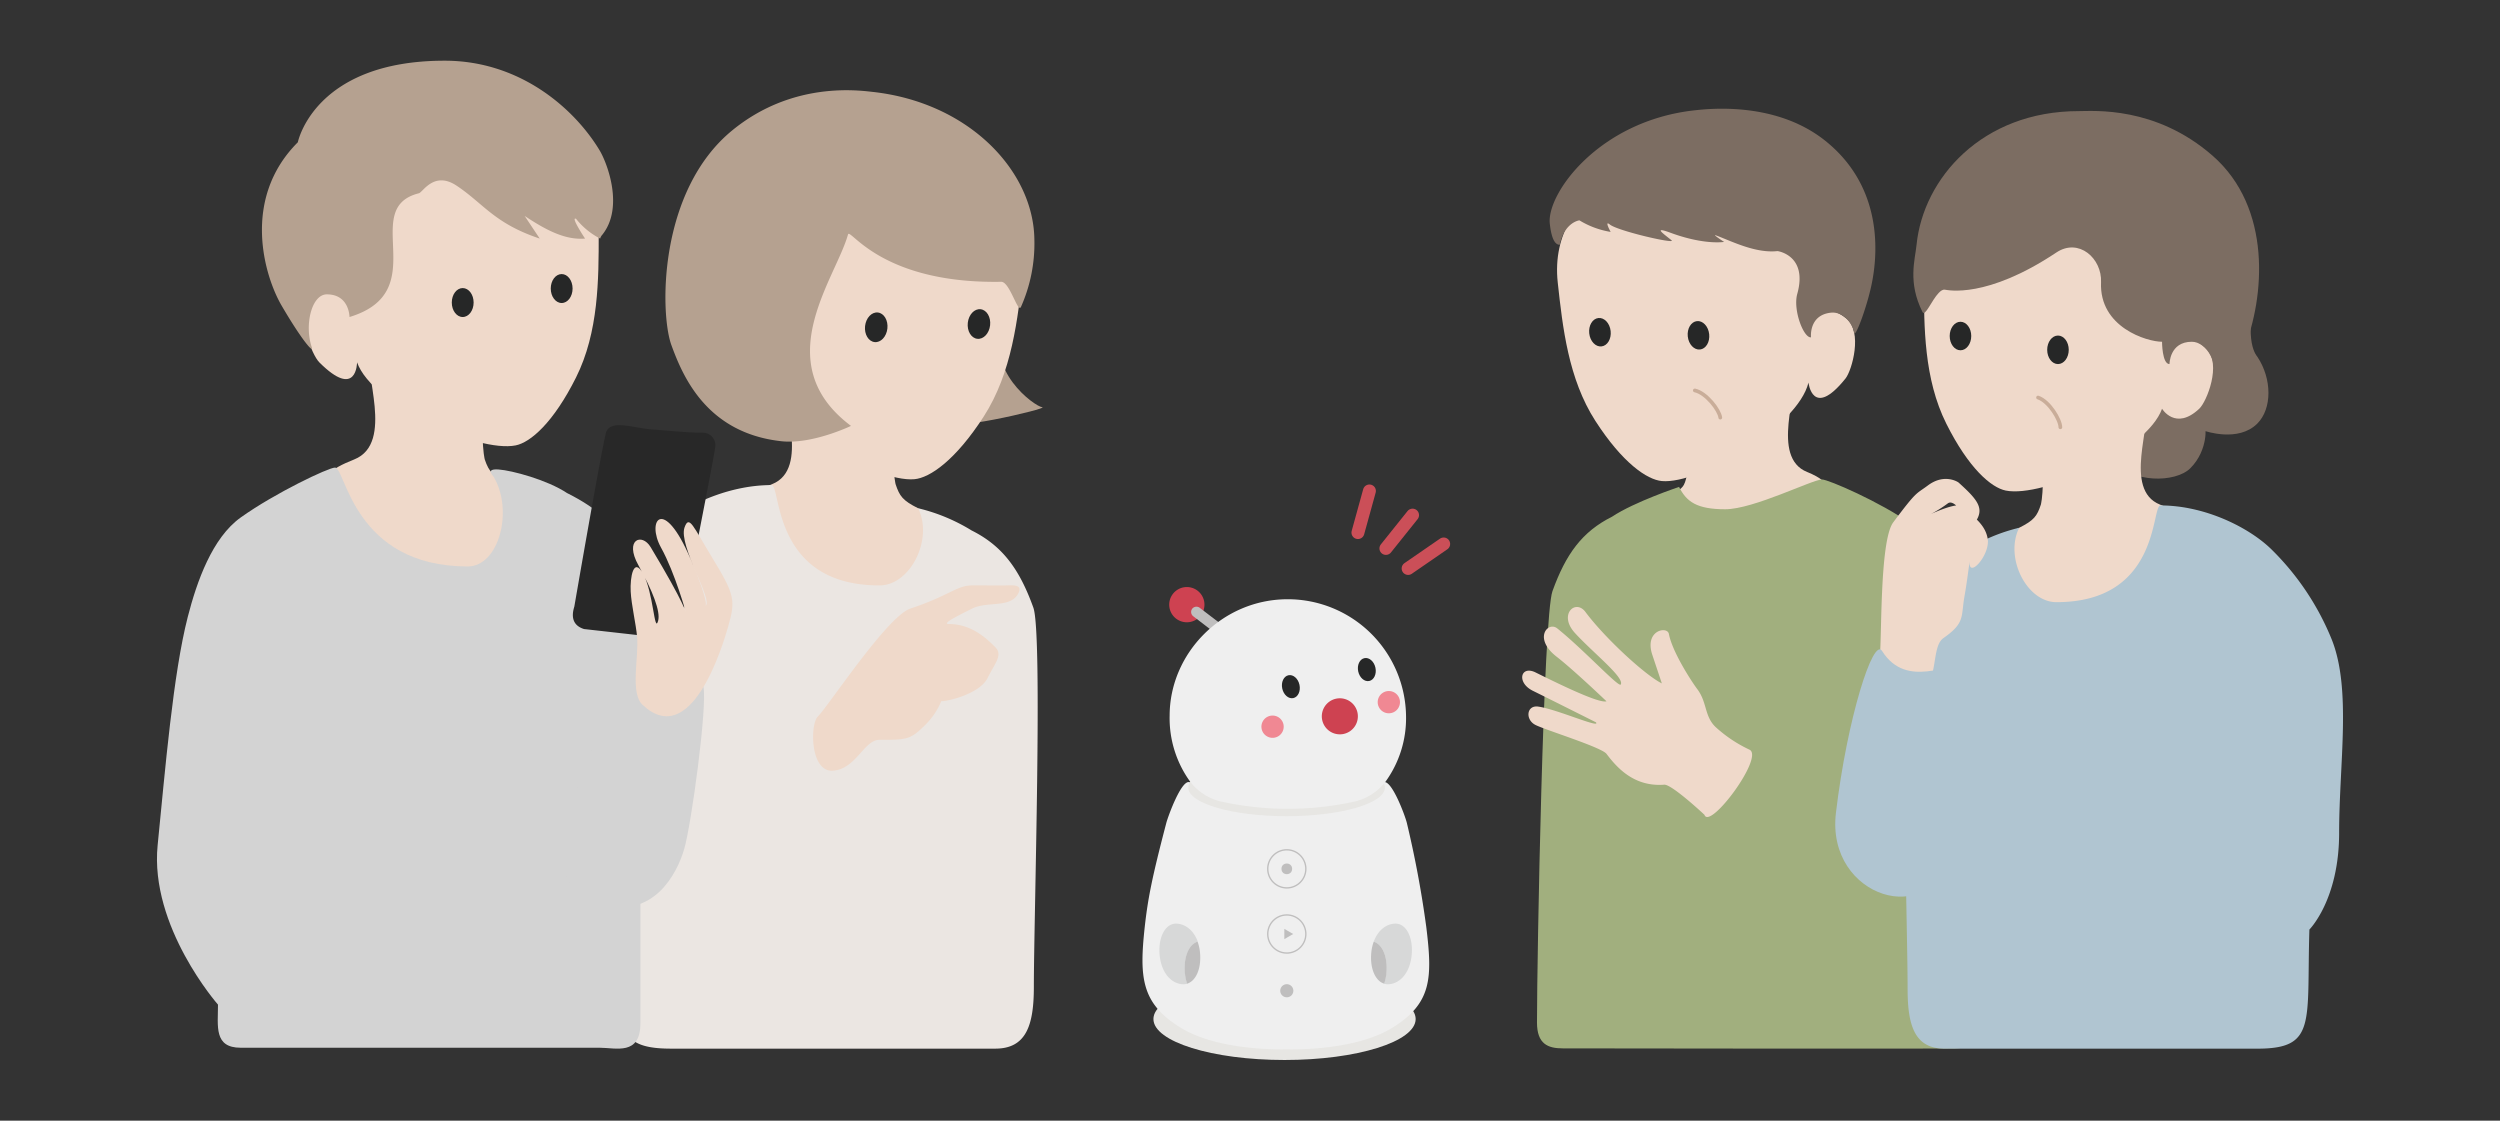
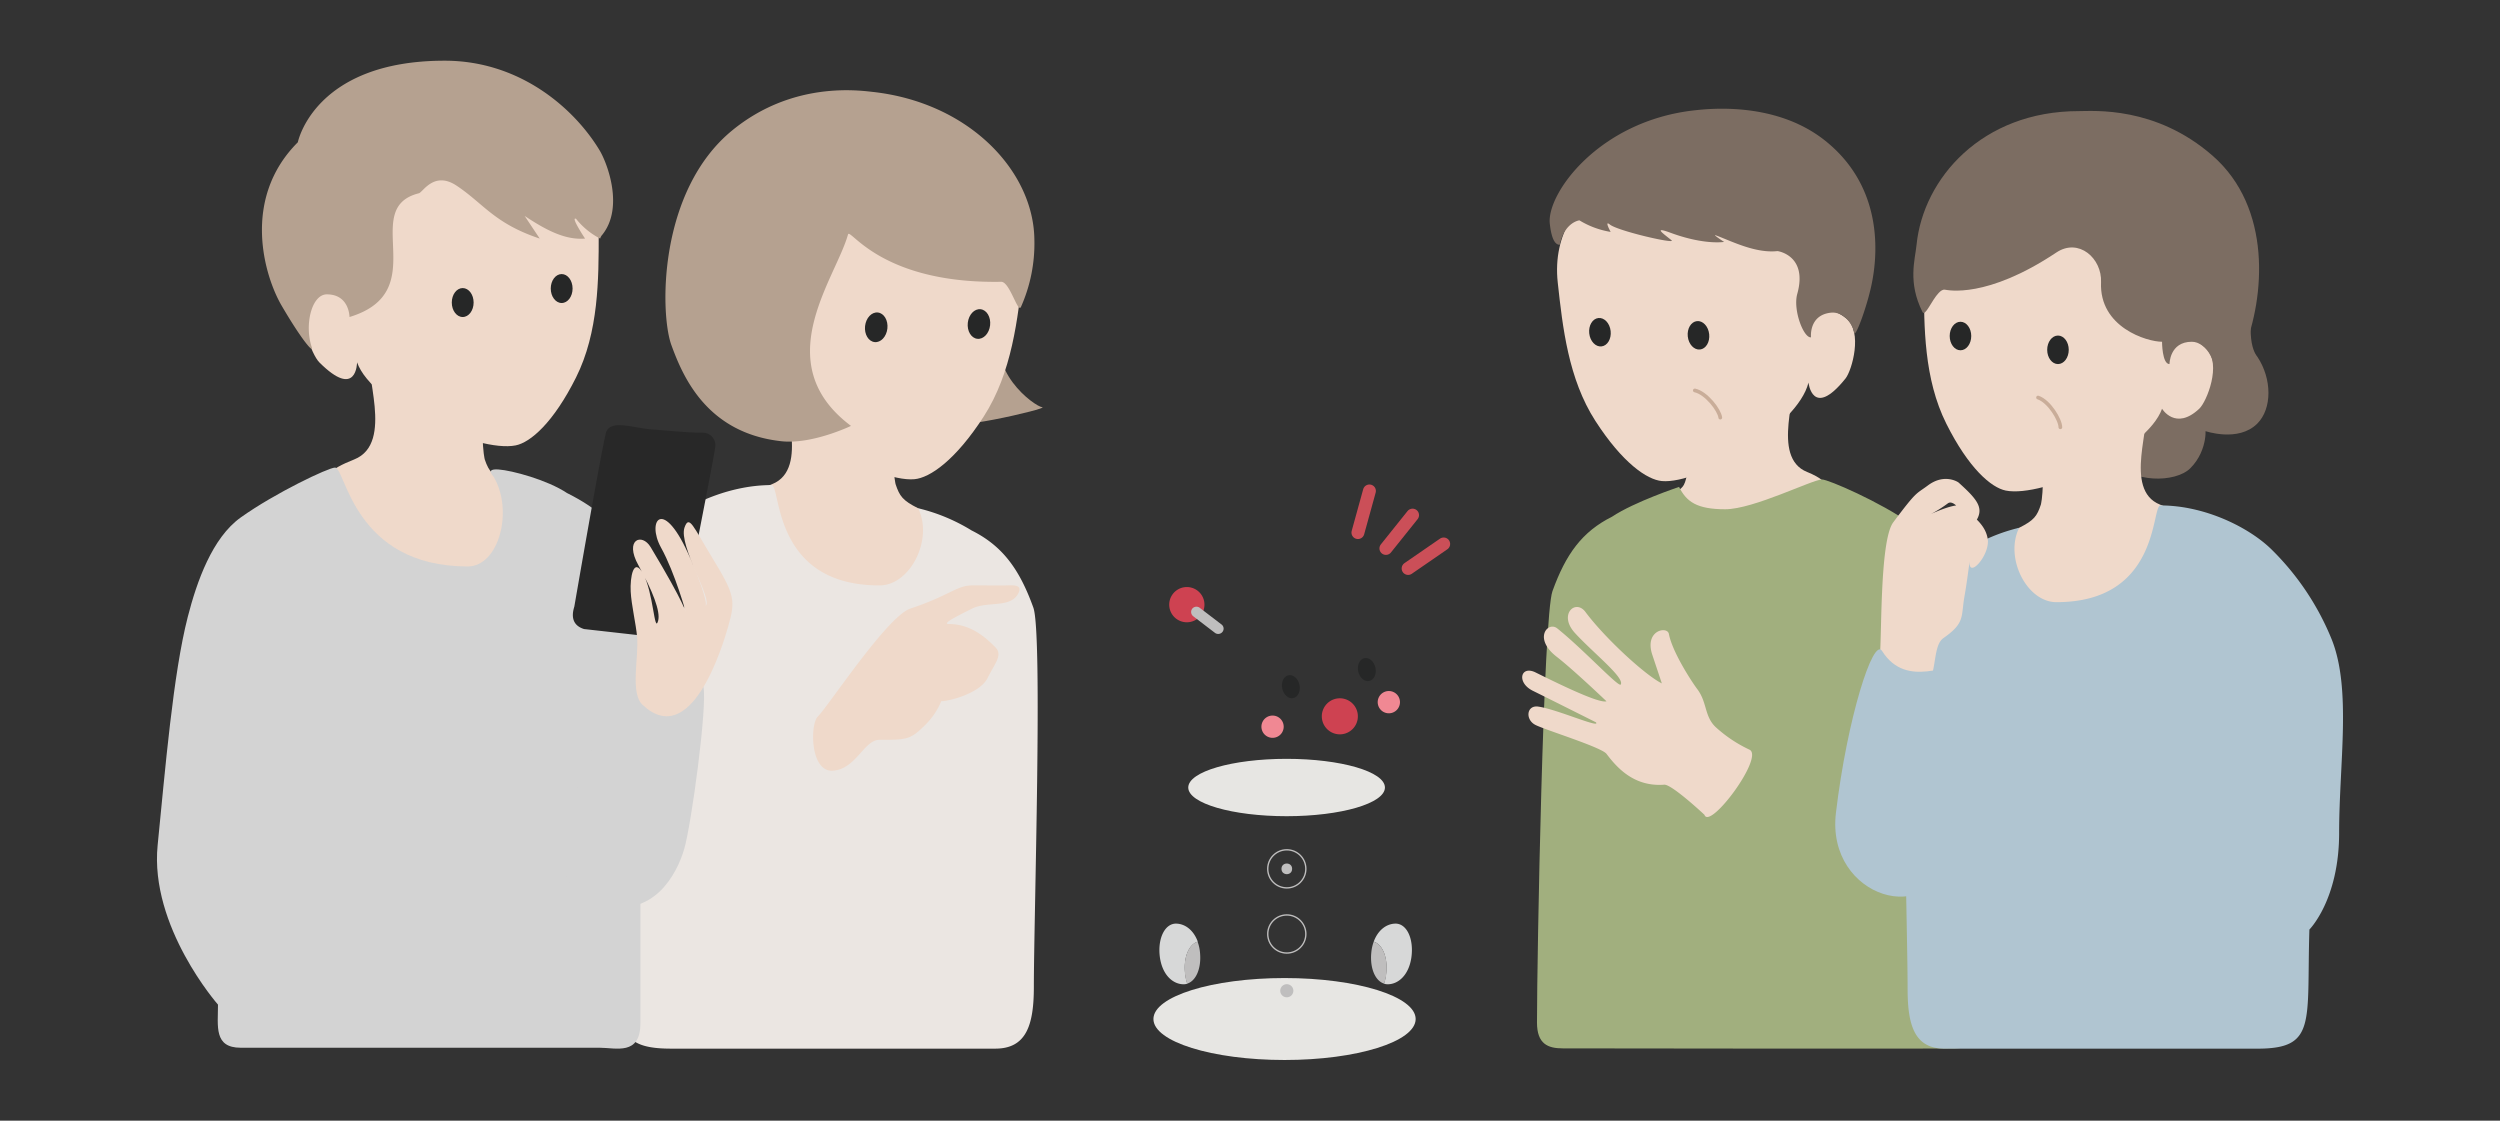
<svg xmlns="http://www.w3.org/2000/svg" viewBox="0 0 580 260">
  <rect x="0" y="0" width="580" height="260" fill="#333333" stroke="none" />
  <defs>
    <style>
      .cls-1 {
        fill: #efd9ca;
      }

      .cls-2 {
        fill: #ebe6e2;
      }

      .cls-3 {
        fill: #b5a190;
      }

      .cls-4 {
        fill: #262727;
      }

      .cls-5 {
        fill: #d3d3d3;
      }

      .cls-6 {
        fill: #282828;
      }

      .cls-7 {
        fill: #e7e6e3;
      }

      .cls-8 {
        fill: #efefef;
      }

      .cls-9 {
        fill: #ce4251;
      }

      .cls-10 {
        fill: #bfbebe;
      }

      .cls-11, .cls-16, .cls-18, .cls-19 {
        fill: none;
      }

      .cls-11 {
        stroke: #bfbebe;
        stroke-miterlimit: 10;
        stroke-width: 0.319px;
      }

      .cls-12 {
        fill: #d7d8d8;
      }

      .cls-13 {
        fill: #f08893;
      }

      .cls-14 {
        fill: #a1af7e;
      }

      .cls-15 {
        fill: #7c6d62;
      }

      .cls-16, .cls-18 {
        stroke: #c9ad99;
      }

      .cls-16, .cls-18, .cls-19 {
        stroke-linecap: round;
        stroke-linejoin: round;
      }

      .cls-16 {
        stroke-width: 0.864px;
      }

      .cls-17 {
        fill: #b0c5d1;
      }

      .cls-18 {
        stroke-width: 0.863px;
      }

      .cls-19 {
        stroke: #cb4f58;
        stroke-width: 3px;
      }
    </style>
  </defs>
  <g id="sozai_illustration">
    <g id="setup_02">
      <g id="woman">
        <path class="cls-1" d="M209.567,92.628c1.476-5.166-25.072-7.164-26.862-3.582s5.372,19.7-3.582,23.281c-5.57,2.228-7.449,3.793-7.317,9.165.177,7.152,17.908,21.49,30.444,21.49,6.111,0,19.741-20.574,10.745-25.072-3.581-1.791-4.293-2.8-5.219-5.583C207.776,112.327,205.985,105.163,209.567,92.628Z" />
        <path class="cls-2" d="M225.416,123.067A42.571,42.571,0,0,0,213,117.91c3.582,7.163-1.791,17.908-8.954,17.908-25.071,0-22.777-23.28-25.071-23.28-10.745,0-21.49,5.372-26.863,10.745a64.112,64.112,0,0,0-14.326,21.489c-4.808,12.019-5.373,31.666-5.373,48.353,0,16.117,10.745,21.49,10.745,21.49.69,22.436-1.791,28.67,12.536,28.67H230.9c7.164,0,8.954-5.373,8.954-14.327,0-16.018,2.074-81.908-.114-87.983C236.517,132.021,232.579,126.649,225.416,123.067Z" />
        <g>
          <path class="cls-3" d="M233.025,75.4c-4.756,10.353,7,18.886,8.787,19.082s-24.259,6.409-22.077,3.024S233.025,75.4,233.025,75.4Z" />
          <path class="cls-1" d="M237.319,63.187c-1.174,10.734-2.544,23.278-9.091,33.438s-12.5,14.232-16.088,14.551c-9.15.812-32.887-13.134-35.454-23.809,0,0-3.813,5.02-8.954-.979-1.658-1.934-4.2-11.332-.225-14.522s5.569-1.2,5.569-1.2-2.437-27.45,20.227-35.846C211.5,28.077,239.948,39.161,237.319,63.187Z" />
          <path id="楕円形_7" data-name="楕円形 7" class="cls-4" d="M203.66,72.5c-1.43-.156-2.757,1.254-2.964,3.15s.784,3.559,2.214,3.715,2.757-1.254,2.965-3.149S205.09,72.652,203.66,72.5Z" />
          <path id="楕円形_7-2" data-name="楕円形 7" class="cls-4" d="M227.492,71.74c-1.43-.157-2.758,1.253-2.965,3.149s.784,3.559,2.214,3.715,2.758-1.253,2.965-3.149S228.922,71.9,227.492,71.74Z" />
          <path class="cls-3" d="M196.739,54.4c.462-1.657,7.156,10.836,33.533,10.988q.975.006,1.985-.011c.461-.024.915.357,1.35.938,1.455,1.942,2.7,6.12,3.259,4.886a36.172,36.172,0,0,0,3.109-15.623C239.8,39.71,224.859,23.77,202.4,21.315c-3.455-.378-18.6-2.408-32.442,8.869-17.274,14.075-16.884,42.5-14.194,49.884s8.26,20.412,25.538,22.3c7.124.778,16.125-3.559,16.125-3.559C178.031,84.275,193.862,64.722,196.739,54.4Z" />
        </g>
        <path class="cls-1" d="M189.714,166.262c2.533-2.532,16.118-23.28,21.49-25.071,9.149-3.05,10.745-5.373,14.327-5.373,5.372,0,5.372.017,7.163.017s4.714-.491,3.582,1.774c-1.791,3.582-7.163,1.791-10.745,3.582s-7.163,3.581-5.373,3.581c5.373,0,8.955,3.582,10.745,5.373s0,3.582-1.79,7.163-8.955,5.373-10.745,5.373a16.667,16.667,0,0,1-3.582,5.372c-3.582,3.582-4.288,3.582-10.745,3.582-3.582,0-5.39,6.724-10.745,7.163C187.918,179.239,187.924,168.053,189.714,166.262Z" />
      </g>
      <g id="man">
        <path class="cls-1" d="M114.357,85.773c1.56-5.459-26.5-7.57-28.388-3.785s5.678,20.818-3.785,24.6c-5.886,2.354-7.872,4.009-7.732,9.685.186,7.558,18.925,22.71,32.173,22.71,6.458,0,21.18-21.741,11.673-26.495-3.785-1.892-4.855-2.964-5.834-5.9C112.464,106.591,110.572,99.021,114.357,85.773Z" />
        <path class="cls-5" d="M131.546,114.384c-4.575-3.05-12.788-5.247-15.873-5.464-3.052-.214-1.387,1.3-1.16,1.679,4.67,7.821,1.259,20.817-6,20.817-26.495,0-28.352-22.938-30.777-22.938-1.517,0-13.949,5.906-21.895,11.583-6.6,4.719-10.16,14.826-12.267,23.013-3.409,13.248-5.245,35.453-7,53-1.892,18.925,14,37,14,37,0,5-1,10,5.267,10h83.271c3.785,0,9.462,1.893,9.462-5.677V201.439c0-1.892,5.237-65.843,1.893-70.023C142.9,121.954,139.116,118.169,131.546,114.384Z" />
        <g>
          <path class="cls-1" d="M138.9,54.276c0,10.5,0,22.775-5.256,33.288s-10.58,15.081-14.016,15.768c-8.76,1.752-33.183-9.223-36.792-19.272,0,0,0,8.76-8.761,0-1.752-1.752-5.256-10.512-1.752-14.016s5.256-1.752,5.256-1.752S72.327,42.012,93.352,31.5C110.229,23.061,138.907,30.77,138.9,54.276Z" />
          <path id="楕円形_7-3" data-name="楕円形 7" class="cls-4" d="M107.347,66.832c-1.4,0-2.534,1.5-2.534,3.358s1.135,3.358,2.534,3.358,2.533-1.5,2.533-3.358S108.746,66.832,107.347,66.832Z" />
          <path id="楕円形_7-4" data-name="楕円形 7" class="cls-4" d="M130.307,63.583c-1.4,0-2.533,1.5-2.533,3.358s1.134,3.358,2.533,3.358,2.533-1.5,2.533-3.358S131.706,63.583,130.307,63.583Z" />
          <path class="cls-3" d="M97.185,44.838c.923-.231,3.5-5.256,8.76-1.752,6.271,4.181,8.76,8.76,19.272,12.264l-3.5-5.256c5.256,3.5,9.587,5.625,14.016,5.256,0,0-3.5-5.256-2.081-4.578a17.128,17.128,0,0,0,5.585,4.578,2.21,2.21,0,0,1,.5-.891c5.059-6.313,1.172-16.576-.618-19.56-5.678-9.463-18.245-20.818-35.958-20.818-30.28,0-34.065,18.925-34.065,18.925C55.924,46.175,61.371,64.1,65.308,70.856c4.749,8.153,7.54,11.263,7.019,9.7-1.752-5.256,0-12.264,3.5-12.264,5.257,0,5.257,5.256,5.257,5.256C100.689,67.615,83.168,48.342,97.185,44.838Z" />
        </g>
        <path class="cls-5" d="M163.193,159.365c.944,4.39-2.8,32.036-4.482,37.7s-7.132,16.363-19.545,12.662c-10.548-3.146-9.6-13.135-7.349-20.681s10.543-28.863,14.826-34.612C150.4,149.387,162.25,154.975,163.193,159.365Z" />
        <path class="cls-6" d="M153.83,148l-18.338-2.063c-2.725-.86-2.949-2.977-2.248-5.2,0,0,5.98-34.672,7.3-40.179.835-3.483,6.534-1.2,10.7-.929,3.02.2,8.417.792,11.756.751a2.914,2.914,0,0,1,2.972,3.037c-.046,1.525-7.447,38.705-7.447,38.705C157.829,144.348,156.555,148.862,153.83,148Z" />
        <path class="cls-1" d="M168.926,145.389c1.764-6.144,1.55-7.4-3.709-16.028-4.417-7.244-5.319-10.015-6.4-7.006-1.5,4.2,6.821,17.1,4.844,18.2,0,0,1.028-.382-3.5-10.979-6.26-14.661-10.271-8.8-6.81-2.544,3.285,5.93,5.867,15.36,5.867,15.36s-.124-1.9-8.271-15.462c-2.032-3.381-6.143-1.764-2.859,4.166s5.215,10.784,4.591,12.956c-.882,3.071-1.049-6.559-3.5-10.979-2.189-3.954-3.034.851-2.858,4.166.169,3.191,1.2,7.36,1.493,10.543.421,4.641-1.665,12.978,1.236,15.714C160.389,174.181,167.679,149.732,168.926,145.389Z" />
      </g>
      <g id="bocco-emo">
        <ellipse id="楕円形_3" data-name="楕円形 3" class="cls-7" cx="298.014" cy="236.413" rx="30.419" ry="9.506" />
-         <path id="パス_7" data-name="パス 7" class="cls-8" d="M330.905,215.119a242.752,242.752,0,0,0-4.514-24.192c-.38-1.617-3.517-10.077-5.371-9.458l-22.2-.476h-.665l-22.2.475c-1.853-.618-4.944,7.842-5.371,9.458-3.374,12.882-4.277,17.634-4.99,24-1.283,11.74-.9,17.872,8.365,23.528,8.46,5.18,22.244,5.038,24.526,4.99,2.328.048,16.065.19,24.525-4.99C332.236,232.753,332.331,226.859,330.905,215.119Z" />
        <ellipse id="楕円形_39" data-name="楕円形 39" class="cls-7" cx="298.49" cy="182.704" rx="22.815" ry="6.654" />
        <path id="楕円形_4" data-name="楕円形 4" class="cls-9" d="M272.1,137.8a4.087,4.087,0,1,1,.765,5.729A4.086,4.086,0,0,1,272.1,137.8Z" />
        <path id="パス_6" data-name="パス 6" class="cls-10" d="M283.611,146.6h0a1.258,1.258,0,0,1-1.732.231h0l-5.06-3.869a1.26,1.26,0,0,1-.231-1.732h0a1.261,1.261,0,0,1,1.733-.231h0l5.021,3.84a1.211,1.211,0,0,1,.329,1.68Q283.643,146.566,283.611,146.6Z" />
-         <path id="パス_107" data-name="パス 107" class="cls-8" d="M298.781,139.024h-.047c-15.115,0-27.378,12.453-27.378,27.044a25.119,25.119,0,0,0,4.849,15.4.047.047,0,0,0,.045.048h0a12.674,12.674,0,0,0,7.605,4.562,71.761,71.761,0,0,0,29.848,0,12.674,12.674,0,0,0,7.605-4.562.047.047,0,0,1,.045-.048h0a25.118,25.118,0,0,0,4.848-15.4A27.448,27.448,0,0,0,298.781,139.024Z" />
        <path id="楕円形_5" data-name="楕円形 5" class="cls-9" d="M309.979,162.094a4.182,4.182,0,1,1-3.228,4.956A4.181,4.181,0,0,1,309.979,162.094Z" />
        <path id="楕円形_6" data-name="楕円形 6" class="cls-4" d="M316.544,152.689c1.1-.234,2.25.764,2.559,2.228s-.335,2.84-1.439,3.073-2.251-.764-2.56-2.228S315.439,152.922,316.544,152.689Z" />
        <path id="楕円形_7-5" data-name="楕円形 7" class="cls-4" d="M298.92,156.657c1.1-.233,2.251.764,2.56,2.228s-.335,2.84-1.44,3.074-2.25-.765-2.56-2.229S297.816,156.89,298.92,156.657Z" />
        <circle id="楕円形_8" data-name="楕円形 8" class="cls-11" cx="298.537" cy="201.573" r="4.42" />
        <circle id="楕円形_9" data-name="楕円形 9" class="cls-11" cx="298.537" cy="216.688" r="4.42" />
        <path id="パス_10" data-name="パス 10" class="cls-12" d="M277.886,218.466c-.95-2.614-2.852-4.088-4.9-4.184-2.71-.141-4.468,3.423-3.9,7.749.57,4.183,3.042,6.321,5.514,6.321a2.7,2.7,0,0,0,.855-.142,10.277,10.277,0,0,1-.475-2.092C274.464,222.316,275.747,219.132,277.886,218.466Z" />
        <path id="パス_11" data-name="パス 11" class="cls-10" d="M278.409,221.08a9.888,9.888,0,0,0-.57-2.614c-2.139.666-3.375,3.85-2.9,7.652a10.277,10.277,0,0,0,.475,2.092C277.458,227.592,278.742,224.693,278.409,221.08Z" />
        <path id="パス_12" data-name="パス 12" class="cls-12" d="M318.705,218.466c.952-2.614,2.852-4.088,4.9-4.184,2.709-.141,4.42,3.423,3.85,7.749-.571,4.183-3.042,6.321-5.514,6.321a2.7,2.7,0,0,1-.855-.142,10.277,10.277,0,0,0,.475-2.092C322.08,222.316,320.8,219.132,318.705,218.466Z" />
        <path id="パス_13" data-name="パス 13" class="cls-10" d="M318.135,221.08a9.888,9.888,0,0,1,.57-2.614c2.139.666,3.375,3.85,2.9,7.652a10.346,10.346,0,0,1-.476,2.092C319.085,227.592,317.8,224.693,318.135,221.08Z" />
        <circle id="楕円形_10" data-name="楕円形 10" class="cls-10" cx="298.537" cy="201.573" r="1.236" />
        <path id="楕円形_10-2" data-name="楕円形 10" class="cls-10" d="M298.537,228.333a1.521,1.521,0,1,1-1.521,1.521A1.521,1.521,0,0,1,298.537,228.333Z" />
-         <path id="パス_14" data-name="パス 14" class="cls-10" d="M300.011,216.688l-2.044-1.188v2.376Z" />
        <g>
          <path id="楕円形_5-2" data-name="楕円形 5" class="cls-13" d="M322.212,160.319a2.583,2.583,0,1,0,2.582,2.582A2.582,2.582,0,0,0,322.212,160.319Z" />
          <path id="楕円形_5-3" data-name="楕円形 5" class="cls-13" d="M295.234,166.011a2.583,2.583,0,1,0,2.583,2.583A2.582,2.582,0,0,0,295.234,166.011Z" />
        </g>
      </g>
      <g id="granpa">
        <path class="cls-1" d="M389.886,90.5c-1.424-4.985,24.193-6.913,25.921-3.457s-5.184,19.009,3.457,22.465c12.531,5.013,0,12.1-15.553,17.281-5.594,1.865-24.577-7.756-15.9-12.1,3.456-1.728,2.906-2.5,3.8-5.185C391.614,109.507,393.342,102.6,389.886,90.5Z" />
        <path class="cls-14" d="M373.99,119.876c5.185-3.456,15.553-6.912,15.553-6.912,1.728,3.456,4.143,5.184,10.712,5.184s20.25-6.913,22.465-6.913c1.385,0,13.481,5.185,20.737,10.369,6.03,4.308,10.172,14.989,12.1,22.465,3.113,12.1,10.025,42.652,10.025,58.754,0,15.553-8.64,20.737-8.64,20.737.64,19.663,1.561,19.4-3.36,19.663-2.586.138-87.544,0-91,0s-6-1-6-6c0-15.456,1.476-94.205,3.588-100.066C363.279,128.516,367.078,123.332,373.99,119.876Z" />
        <path class="cls-1" d="M393.757,159.861c-1.166-1.536-5.778-8.552-6.575-12.789-.356-1.9-5.786-.854-3.823,4.92l2.188,6.556c-3.868-1.905-13.246-10.552-17.731-16.58-2.3-3.094-6.337.607-2.437,4.88,4.188,4.588,11.59,10.361,10.631,11.962-.45.753-8.533-8.047-14.733-13.024-2.127-1.707-5.654,2.285-.164,6.551,4.049,3.147,11.59,10.362,11.59,10.362-1.829.61-12.6-4.8-16.467-6.7-3.46-1.7-4.476,2.363-.608,4.269s14.638,7.311,14.638,7.311c1.166,1.536-9.145-3.069-13.417-3.653-2.7-.37-3.048,3.05-.608,4.269s15.3,5.165,16.467,6.7c2.332,3.072,6.292,7.7,13.395,7.152,1.723-.133,9.32,6.967,9.325,6.984,1.221,3.658,13.923-13.394,10.464-15.1a31.454,31.454,0,0,1-7.839-5.226C395.387,166.2,396.09,162.933,393.757,159.861Z" />
        <g>
          <path class="cls-1" d="M361.4,65.579c1.129,10.3,2.447,22.33,8.729,32.074s11.994,13.649,15.436,13.954c8.777.777,31.545-12.607,34-22.848,0,0,.941,8.589,8.589-.941,1.529-1.906,4.024-10.871.212-13.93s-5.342-1.154-5.342-1.154,2.331-26.331-19.412-34.379C386.158,31.894,358.87,42.533,361.4,65.579Z" />
          <path id="楕円形_7-6" data-name="楕円形 7" class="cls-4" d="M393.687,74.5c1.372-.15,2.645,1.2,2.844,3.02s-.751,3.415-2.123,3.565-2.645-1.2-2.844-3.02S392.315,74.65,393.687,74.5Z" />
          <path id="楕円形_7-7" data-name="楕円形 7" class="cls-4" d="M370.826,73.781c1.372-.15,2.646,1.2,2.845,3.021s-.752,3.414-2.123,3.564-2.646-1.2-2.845-3.02S369.455,73.932,370.826,73.781Z" />
          <path class="cls-15" d="M416.966,68.183c2.5-8.965-4.565-9.93-4.565-9.93-5.153.564-10.683-2.307-14.307-3.648-1-.369,1.906,1.529,1.906,1.529-3.435.377-8.069-.514-12.4-2.118-4.24-1.569-1.717.188.189,1.718,1.234.991-12.4-2.118-14.307-3.648-1.363-1.094.188,1.718.188,1.718a20.194,20.194,0,0,1-7.248-2.683s-3.435.377-4.589,5.718c-.395-.174-1.734.034-2.282-4.965-.753-6.871,11.3-23.837,33.627-26.283,3.436-.377,18.9-2.071,30.332,7.107,14.327,11.5,11.788,28.261,10.635,33.6S430.3,78.788,430.12,77.172c-.188-1.717-2.283-4.965-5.377-4.626-5.153.565-4.589,5.718-4.589,5.718C418.437,78.452,415.93,71.906,416.966,68.183Z" />
          <path class="cls-16" d="M393.2,90.58c2.67.576,5.717,4.589,5.906,6.306" />
        </g>
      </g>
      <g id="granma">
        <path class="cls-15" d="M523.691,82.74c3.452,5.178,3.452,12.083,0,15.535-4.4,4.4-12.083,1.726-12.083,1.726,0-1.726.948,4.23-3.452,8.631-3.453,3.452-13.809,3.452-17.262-1.726-3.947-5.922-17.261-5.179-17.261-8.631s50.728-33.417,50.058-31.07C520.238,79.288,523.691,82.74,523.691,82.74Z" />
        <path class="cls-1" d="M471.759,98.072c-1.422-4.98,24.166-6.905,25.892-3.453s-5.178,18.988,3.452,22.44c5.369,2.147,7.18,3.656,7.053,8.834-.17,6.893-17.262,20.713-29.344,20.713-5.891,0-19.028-19.83-10.357-24.165,3.452-1.727,4.138-2.7,5.03-5.382C473.485,117.059,475.211,110.154,471.759,98.072Z" />
        <path class="cls-17" d="M456.483,127.411a41.041,41.041,0,0,1,11.972-4.97c-3.452,6.9,1.726,17.261,8.631,17.261,24.165,0,21.953-22.44,24.165-22.44,10.357,0,20.713,5.179,25.892,10.357a61.823,61.823,0,0,1,13.809,20.713c4.633,11.584,1.726,28.811,1.726,44.9,0,15.535-6.9,22.424-6.9,22.424-.664,21.625,1.726,27.634-12.082,27.634h-72.5c-6.905,0-8.631-5.179-8.631-13.809,0-15.439-2-78.949.111-84.8C445.783,136.041,449.578,130.863,456.483,127.411Z" />
        <path class="cls-1" d="M436.045,152.861c.608-3.4-.08-27.292,3.183-31.668,5.555-7.453,5.266-6.494,8.03-8.562,3.909-2.925,7.08-.724,7.08-.724,4.633,4.155,6.095,6.11,3.895,9.281-.985,1.418-4.387-5.864-6.342-4.4a30.42,30.42,0,0,1-3.609,2.306c-4.958,2.527,5.9-3.43,7.36-1.476s4.958,3.662,5.515,7.481-4.893,9.759-4.155,4.633c0,0-.623,5.144-1.23,8.543-.86,4.806.213,6.2-4.894,9.758-2.832,1.974-1.1,9.473-5.093,12.771C441.775,164.114,435.616,155.264,436.045,152.861Z" />
        <path class="cls-17" d="M425.934,188.605c-2.36,19.865,22.857,27.06,25.823,9.287,2.7-16.149,2.3-36.818,1.652-41.952-.412-3.269-10.916,4.424-16.776-4.925C434.587,147.751,428.542,166.656,425.934,188.605Z" />
        <g>
          <path class="cls-1" d="M446.358,65.479c0,10.347,0,22.438,5.179,32.8s10.423,14.858,13.809,15.535c8.63,1.726,32.692-9.087,36.248-18.987,0,0,3.109,5.178,8.63,0,1.781-1.67,5.179-10.357,1.727-13.809s-5.179-1.726-5.179-1.726,5.179-25.892-15.535-36.249C474.609,34.725,446.356,42.321,446.358,65.479Z" />
          <path id="楕円形_7-8" data-name="楕円形 7" class="cls-4" d="M477.449,77.849c1.379,0,2.5,1.482,2.5,3.309s-1.117,3.308-2.5,3.308-2.5-1.481-2.5-3.308S476.071,77.849,477.449,77.849Z" />
          <path id="楕円形_7-9" data-name="楕円形 7" class="cls-4" d="M454.829,74.649c1.378,0,2.5,1.481,2.5,3.308s-1.118,3.309-2.5,3.309-2.5-1.482-2.5-3.309S453.45,74.649,454.829,74.649Z" />
          <path class="cls-15" d="M501.594,79.288c-3.452,0-14.605-3.319-14.152-13.809.239-5.54-5.178-10.357-10.356-6.905-16.249,10.833-25.228,8.714-25.892,8.631-.452-.072-.941.251-1.434.769-1.646,1.736-3.15,5.6-3.744,4.409-3.453-6.9-1.727-12.082-1.384-15.535,1.536-15.459,15.192-31.07,37.632-31.07,3.452,0,17.822-1.235,31.07,10.357,13.809,12.083,12.083,32.8,7.247,44.879-3.454,8.63-7.76,10.17-7.247,8.63,1.726-5.178-1.383-10.356-4.836-10.356-5.178,0-5.178,5.178-5.178,5.178C501.594,84.466,501.594,79.288,501.594,79.288Z" />
          <path class="cls-18" d="M472.826,92.229c2.589.863,5.178,5.178,5.178,6.9" />
        </g>
      </g>
      <g id="decor">
        <line class="cls-19" x1="327.715" y1="119.507" x2="321.529" y2="127.236" />
        <line class="cls-19" x1="334.933" y1="126.2" x2="326.684" y2="131.884" />
        <line class="cls-19" x1="317.706" y1="113.902" x2="315.04" y2="123.559" />
      </g>
    </g>
  </g>
</svg>